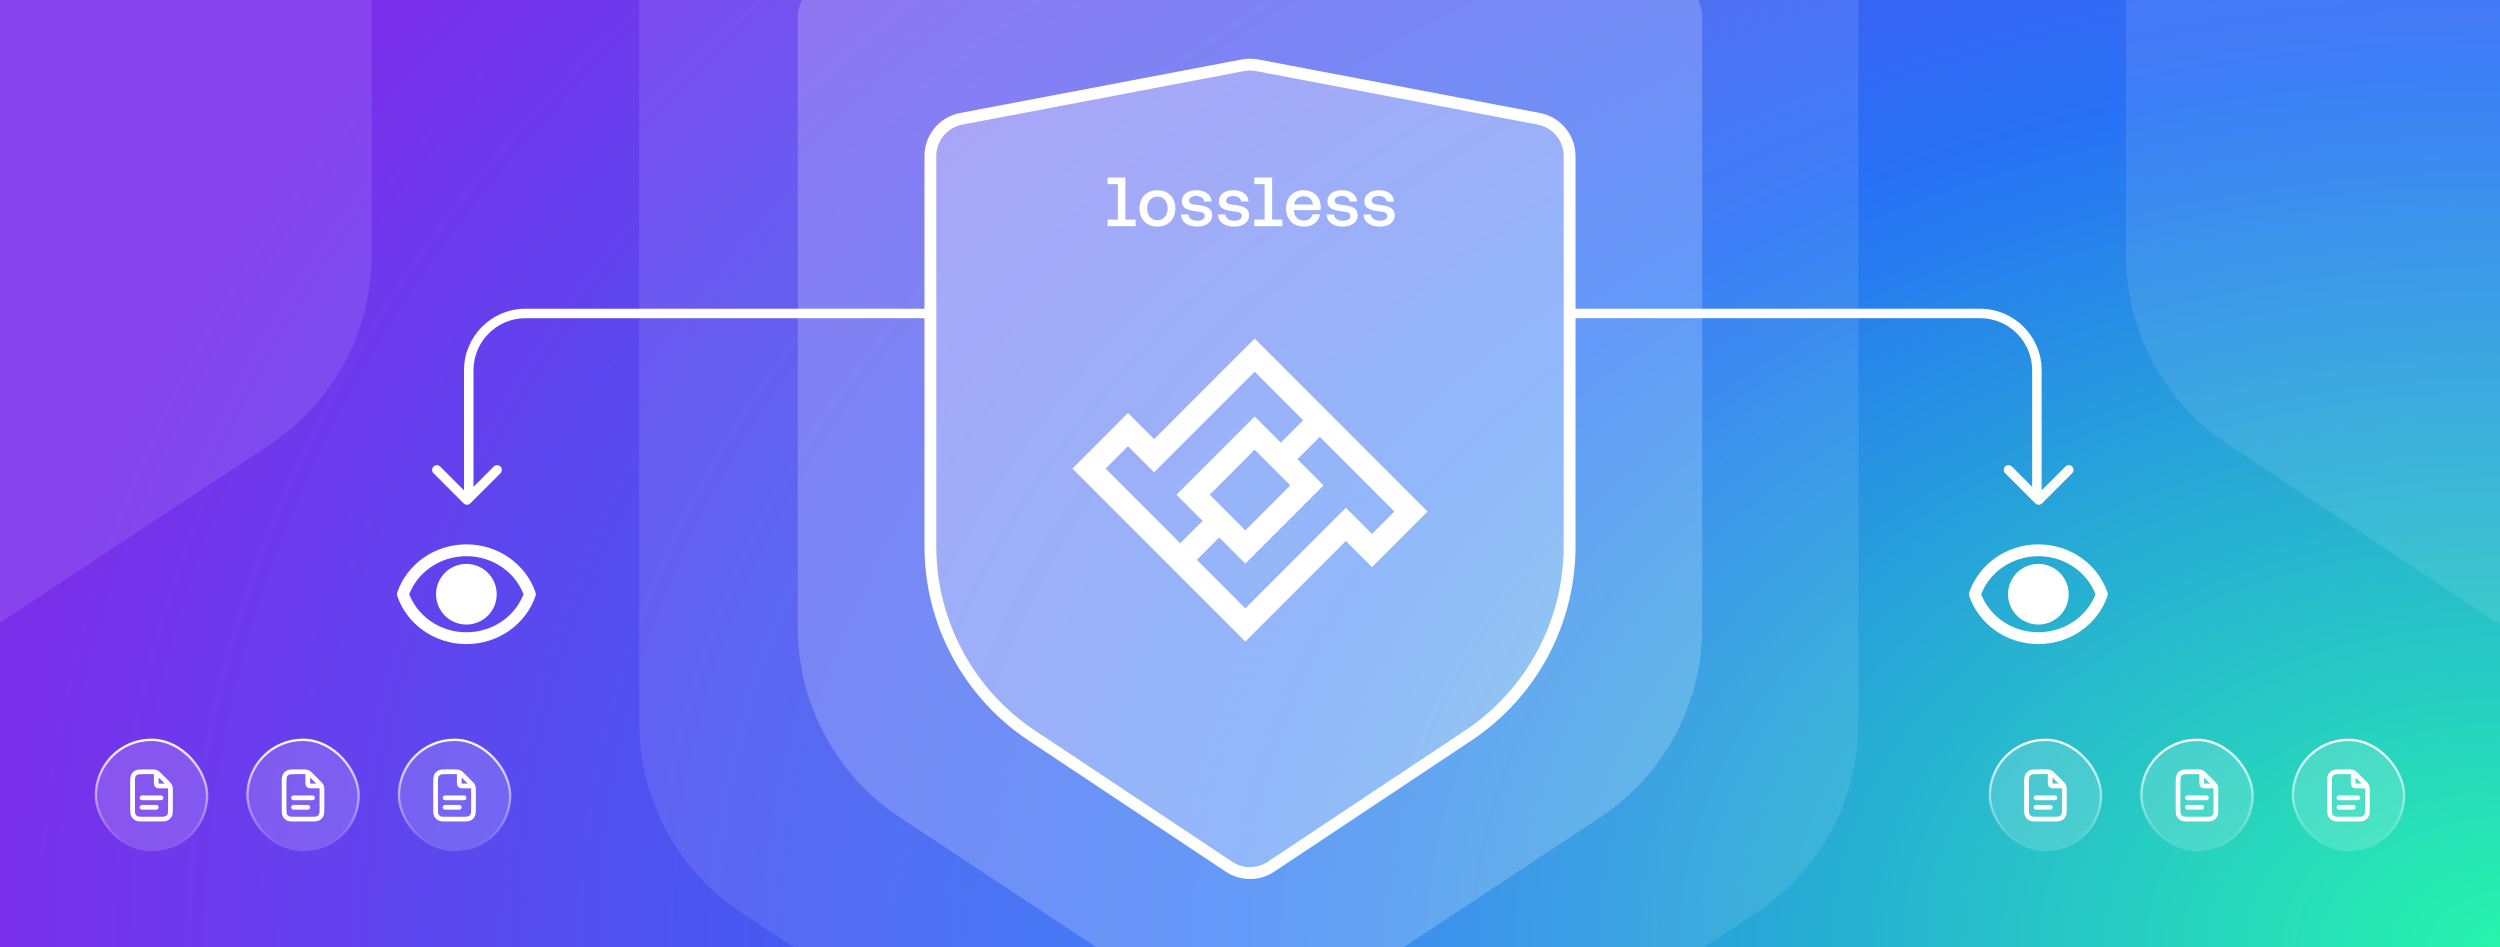
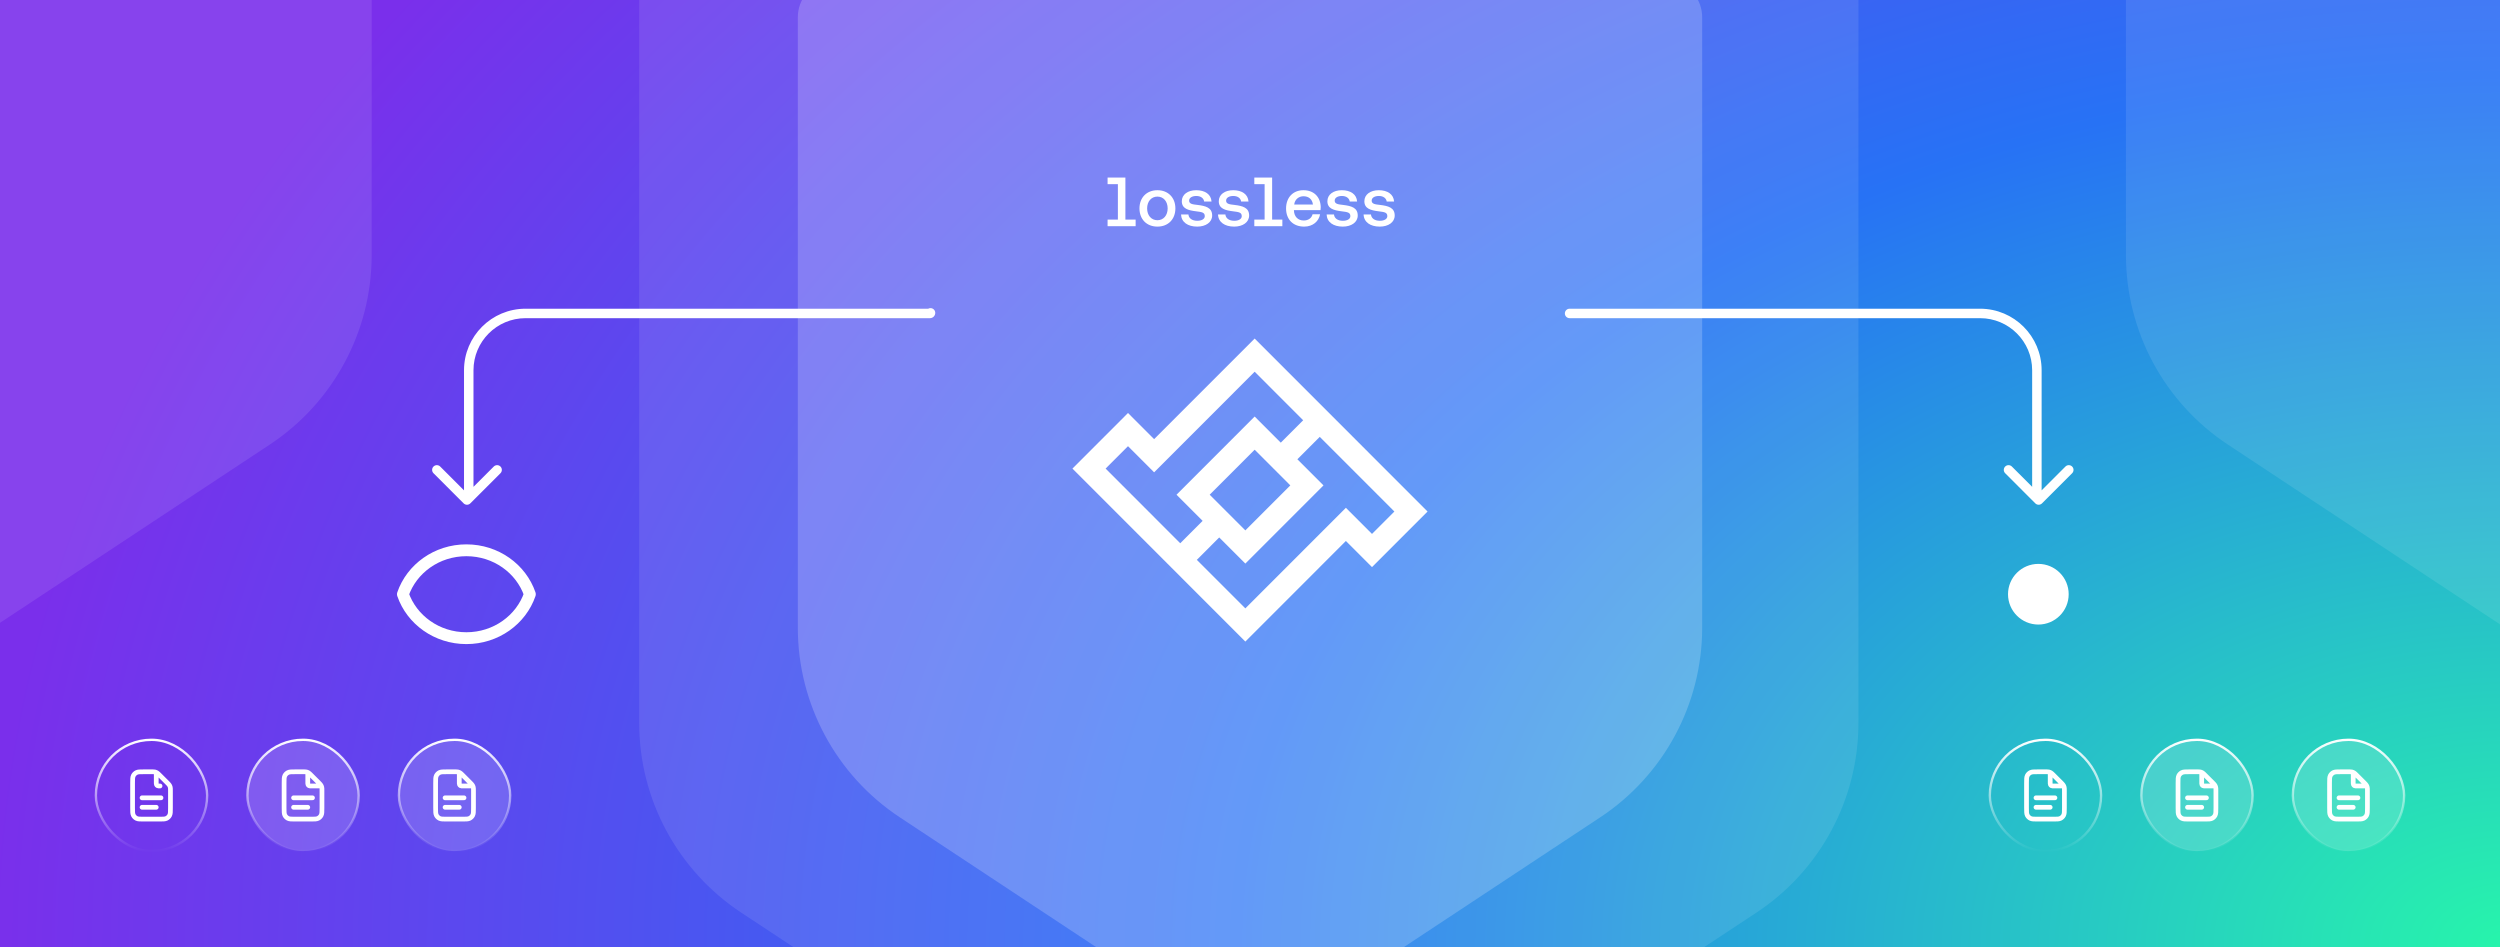
<svg xmlns="http://www.w3.org/2000/svg" width="1056" height="400" viewBox="0 0 1056 400" fill="none">
  <rect x="0" y="0" width="1056" height="400" fill="#333333" stroke="none" />
  <g clip-path="url(#clip0_818_3687)">
    <rect width="1056" height="400" fill="url(#paint0_radial_818_3687)" />
    <path d="M270 -64.179C270 -71.872 275.475 -78.476 283.035 -79.902L524.535 -125.441C526.494 -125.81 528.506 -125.81 530.465 -125.441L771.965 -79.902C779.525 -78.476 785 -71.872 785 -64.179V305.388C785 337.644 768.801 367.744 741.88 385.511L536.313 521.183C530.967 524.711 524.033 524.711 518.687 521.183L313.12 385.511C286.199 367.744 270 337.644 270 305.388V-64.179Z" fill="white" fill-opacity="0.1" />
    <path d="M395.053 132.156C395.053 131.051 394.158 130.156 393.053 130.156C391.948 130.156 391.053 131.051 391.053 132.156H395.053ZM195.84 212.622C196.621 213.403 197.887 213.403 198.668 212.622L211.396 199.894C212.177 199.113 212.177 197.847 211.396 197.066C210.615 196.285 209.349 196.285 208.567 197.066L197.254 208.38L185.94 197.066C185.159 196.285 183.893 196.285 183.112 197.066C182.331 197.847 182.331 199.113 183.112 199.894L195.84 212.622ZM393.053 132.156H395.053H393.053ZM392.811 130.398H222V134.398H392.811V130.398ZM196 156.398V208.627H200V156.398H196ZM195.254 209.373V211.208H199.254V209.373H195.254ZM197.627 207C196.316 207 195.254 208.062 195.254 209.373H199.254C199.254 210.272 198.525 211 197.627 211V207ZM196 208.627C196 207.728 196.728 207 197.627 207V211C198.937 211 200 209.938 200 208.627H196ZM222 130.398C207.64 130.398 196 142.039 196 156.398H200C200 144.248 209.85 134.398 222 134.398V130.398ZM391.053 132.156C391.053 131.185 391.84 130.398 392.811 130.398V134.398C394.049 134.398 395.053 133.394 395.053 132.156H391.053Z" fill="white" />
    <path d="M663 134.398C661.895 134.398 661 133.503 661 132.398C661 131.294 661.895 130.398 663 130.398V134.398ZM862.544 212.622C861.763 213.403 860.496 213.403 859.715 212.622L846.987 199.894C846.206 199.113 846.206 197.847 846.987 197.066C847.768 196.285 849.035 196.285 849.816 197.066L861.13 208.38L872.443 197.066C873.224 196.285 874.491 196.285 875.272 197.066C876.053 197.847 876.053 199.113 875.272 199.894L862.544 212.622ZM663 130.398H836.383V134.398H663V130.398ZM862.383 156.398V208.627H858.383V156.398H862.383ZM863.13 209.373V211.208H859.13V209.373H863.13ZM860.757 207C862.067 207 863.13 208.062 863.13 209.373H859.13C859.13 210.272 859.858 211 860.757 211V207ZM862.383 208.627C862.383 207.728 861.655 207 860.757 207V211C859.446 211 858.383 209.938 858.383 208.627H862.383ZM836.383 130.398C850.743 130.398 862.383 142.039 862.383 156.398H858.383C858.383 144.248 848.534 134.398 836.383 134.398V130.398Z" fill="white" />
    <path d="M337 7.326C337 -0.366 342.473 -6.969 350.031 -8.396L525.031 -41.44C526.993 -41.81 529.007 -41.81 530.969 -41.44L705.969 -8.396C713.527 -6.969 719 -0.366 719 7.326V265.149C719 297.384 702.822 327.467 675.929 345.24L536.821 437.17C531.472 440.706 524.528 440.706 519.179 437.17L380.071 345.24C353.178 327.467 337 297.384 337 265.149V7.326Z" fill="white" fill-opacity="0.2" />
    <path d="M-181 -112.838C-181 -120.53 -175.526 -127.133 -167.968 -128.56L-14.968 -157.44C-13.007 -157.81 -10.993 -157.81 -9.032 -157.44L143.968 -128.56C151.526 -127.133 157 -120.53 157 -112.838V107.714C157 139.954 140.817 170.041 113.917 187.813L-3.18 265.173C-8.529 268.707 -15.471 268.707 -20.82 265.173L-137.917 187.813C-164.817 170.041 -181 139.954 -181 107.714V-112.838Z" fill="white" fill-opacity="0.1" />
    <path d="M898 -112.838C898 -120.53 903.474 -127.133 911.032 -128.56L1064.03 -157.44C1065.99 -157.81 1068.01 -157.81 1069.97 -157.44L1222.97 -128.56C1230.53 -127.133 1236 -120.53 1236 -112.838V107.714C1236 139.954 1219.82 170.041 1192.92 187.813L1075.82 265.173C1070.47 268.707 1063.53 268.707 1058.18 265.173L941.083 187.813C914.183 170.041 898 139.954 898 107.714V-112.838Z" fill="white" fill-opacity="0.1" />
-     <path d="M393 65.9C393 58.215 398.463 51.616 406.013 50.181L525.013 27.568C526.987 27.193 529.013 27.193 530.987 27.568L649.987 50.181C657.537 51.616 663 58.215 663 65.9V230.767C663 262.902 646.922 292.905 620.164 310.701L536.861 366.107C531.493 369.677 524.507 369.677 519.139 366.107L435.836 310.701C409.078 292.905 393 262.902 393 230.767V65.9Z" fill="white" fill-opacity="0.3" stroke="white" stroke-width="5" />
    <path fill-rule="evenodd" clip-rule="evenodd" d="M579.533 239.547L568.499 228.508L526.03 271L453 197.932L476.468 174.452L487.501 185.492L529.97 143L603 216.068L579.533 239.547ZM498.534 229.472L467.011 197.932L476.468 188.47L487.501 199.509L529.97 157.018L550.461 177.519L541.003 186.981L529.97 175.942L496.958 208.971L507.991 220.01L498.534 229.472ZM505.539 236.481L526.03 256.982L568.499 214.491L579.533 225.53L588.989 216.068L557.466 184.528L548.009 193.99L559.042 205.029L526.03 238.058L514.996 227.019L505.539 236.481ZM526.03 224.04L510.968 208.971L529.97 189.96L545.032 205.029L526.03 224.04Z" fill="white" />
-     <rect x="40.5" y="312.5" width="47" height="47" rx="23.5" fill="white" fill-opacity="0.16" />
    <rect x="40.5" y="312.5" width="47" height="47" rx="23.5" stroke="url(#paint1_linear_818_3687)" />
-     <path d="M66 326.27V330.4C66 330.96 66 331.24 66.109 331.454C66.205 331.642 66.358 331.795 66.546 331.891C66.76 332 67.04 332 67.6 332H71.731M66 341H60M68 337H60M72 333.988V341.2C72 342.88 72 343.72 71.673 344.362C71.385 344.926 70.927 345.385 70.362 345.673C69.72 346 68.88 346 67.2 346H60.8C59.12 346 58.28 346 57.638 345.673C57.074 345.385 56.615 344.926 56.327 344.362C56 343.72 56 342.88 56 341.2V330.8C56 329.12 56 328.28 56.327 327.638C56.615 327.074 57.074 326.615 57.638 326.327C58.28 326 59.12 326 60.8 326H64.012C64.746 326 65.112 326 65.458 326.083C65.764 326.156 66.056 326.278 66.325 326.442C66.628 326.628 66.887 326.887 67.406 327.406L70.594 330.594C71.113 331.113 71.372 331.372 71.558 331.675C71.722 331.944 71.844 332.236 71.917 332.542C72 332.888 72 333.254 72 333.988Z" stroke="white" stroke-width="2" stroke-linecap="round" stroke-linejoin="round" />
+     <path d="M66 326.27V330.4C66 330.96 66 331.24 66.109 331.454C66.205 331.642 66.358 331.795 66.546 331.891C66.76 332 67.04 332 67.6 332M66 341H60M68 337H60M72 333.988V341.2C72 342.88 72 343.72 71.673 344.362C71.385 344.926 70.927 345.385 70.362 345.673C69.72 346 68.88 346 67.2 346H60.8C59.12 346 58.28 346 57.638 345.673C57.074 345.385 56.615 344.926 56.327 344.362C56 343.72 56 342.88 56 341.2V330.8C56 329.12 56 328.28 56.327 327.638C56.615 327.074 57.074 326.615 57.638 326.327C58.28 326 59.12 326 60.8 326H64.012C64.746 326 65.112 326 65.458 326.083C65.764 326.156 66.056 326.278 66.325 326.442C66.628 326.628 66.887 326.887 67.406 327.406L70.594 330.594C71.113 331.113 71.372 331.372 71.558 331.675C71.722 331.944 71.844 332.236 71.917 332.542C72 332.888 72 333.254 72 333.988Z" stroke="white" stroke-width="2" stroke-linecap="round" stroke-linejoin="round" />
    <rect x="104.5" y="312.5" width="47" height="47" rx="23.5" fill="white" fill-opacity="0.16" />
    <rect x="104.5" y="312.5" width="47" height="47" rx="23.5" stroke="url(#paint2_linear_818_3687)" />
    <path d="M130 326.27V330.4C130 330.96 130 331.24 130.109 331.454C130.205 331.642 130.358 331.795 130.546 331.891C130.76 332 131.04 332 131.6 332H135.731M130 341H124M132 337H124M136 333.988V341.2C136 342.88 136 343.72 135.673 344.362C135.385 344.926 134.926 345.385 134.362 345.673C133.72 346 132.88 346 131.2 346H124.8C123.12 346 122.28 346 121.638 345.673C121.074 345.385 120.615 344.926 120.327 344.362C120 343.72 120 342.88 120 341.2V330.8C120 329.12 120 328.28 120.327 327.638C120.615 327.074 121.074 326.615 121.638 326.327C122.28 326 123.12 326 124.8 326H128.012C128.746 326 129.112 326 129.458 326.083C129.764 326.156 130.056 326.278 130.325 326.442C130.628 326.628 130.887 326.887 131.406 327.406L134.594 330.594C135.113 331.113 135.372 331.372 135.558 331.675C135.722 331.944 135.844 332.236 135.917 332.542C136 332.888 136 333.254 136 333.988Z" stroke="white" stroke-width="2" stroke-linecap="round" stroke-linejoin="round" />
    <rect x="168.5" y="312.5" width="47" height="47" rx="23.5" fill="white" fill-opacity="0.16" />
    <rect x="168.5" y="312.5" width="47" height="47" rx="23.5" stroke="url(#paint3_linear_818_3687)" />
    <path d="M194 326.27V330.4C194 330.96 194 331.24 194.109 331.454C194.205 331.642 194.358 331.795 194.546 331.891C194.76 332 195.04 332 195.6 332H199.731M194 341H188M196 337H188M200 333.988V341.2C200 342.88 200 343.72 199.673 344.362C199.385 344.926 198.926 345.385 198.362 345.673C197.72 346 196.88 346 195.2 346H188.8C187.12 346 186.28 346 185.638 345.673C185.074 345.385 184.615 344.926 184.327 344.362C184 343.72 184 342.88 184 341.2V330.8C184 329.12 184 328.28 184.327 327.638C184.615 327.074 185.074 326.615 185.638 326.327C186.28 326 187.12 326 188.8 326H192.012C192.746 326 193.112 326 193.458 326.083C193.764 326.156 194.056 326.278 194.325 326.442C194.628 326.628 194.887 326.887 195.406 327.406L198.594 330.594C199.113 331.113 199.372 331.372 199.558 331.675C199.722 331.944 199.844 332.236 199.917 332.542C200 332.888 200 333.254 200 333.988Z" stroke="white" stroke-width="2" stroke-linecap="round" stroke-linejoin="round" />
-     <rect x="840.5" y="312.5" width="47" height="47" rx="23.5" fill="white" fill-opacity="0.16" />
    <rect x="840.5" y="312.5" width="47" height="47" rx="23.5" stroke="url(#paint4_linear_818_3687)" />
    <path d="M866 326.27V330.4C866 330.96 866 331.24 866.109 331.454C866.205 331.642 866.358 331.795 866.546 331.891C866.76 332 867.04 332 867.6 332H871.731M866 341H860M868 337H860M872 333.988V341.2C872 342.88 872 343.72 871.673 344.362C871.385 344.926 870.926 345.385 870.362 345.673C869.72 346 868.88 346 867.2 346H860.8C859.12 346 858.28 346 857.638 345.673C857.074 345.385 856.615 344.926 856.327 344.362C856 343.72 856 342.88 856 341.2V330.8C856 329.12 856 328.28 856.327 327.638C856.615 327.074 857.074 326.615 857.638 326.327C858.28 326 859.12 326 860.8 326H864.012C864.746 326 865.112 326 865.458 326.083C865.764 326.156 866.056 326.278 866.325 326.442C866.628 326.628 866.887 326.887 867.406 327.406L870.594 330.594C871.113 331.113 871.372 331.372 871.558 331.675C871.722 331.944 871.844 332.236 871.917 332.542C872 332.888 872 333.254 872 333.988Z" stroke="white" stroke-width="2" stroke-linecap="round" stroke-linejoin="round" />
    <rect x="904.5" y="312.5" width="47" height="47" rx="23.5" fill="white" fill-opacity="0.16" />
    <rect x="904.5" y="312.5" width="47" height="47" rx="23.5" stroke="url(#paint5_linear_818_3687)" />
    <path d="M930 326.27V330.4C930 330.96 930 331.24 930.109 331.454C930.205 331.642 930.358 331.795 930.546 331.891C930.76 332 931.04 332 931.6 332H935.731M930 341H924M932 337H924M936 333.988V341.2C936 342.88 936 343.72 935.673 344.362C935.385 344.926 934.926 345.385 934.362 345.673C933.72 346 932.88 346 931.2 346H924.8C923.12 346 922.28 346 921.638 345.673C921.074 345.385 920.615 344.926 920.327 344.362C920 343.72 920 342.88 920 341.2V330.8C920 329.12 920 328.28 920.327 327.638C920.615 327.074 921.074 326.615 921.638 326.327C922.28 326 923.12 326 924.8 326H928.012C928.746 326 929.112 326 929.458 326.083C929.764 326.156 930.056 326.278 930.325 326.442C930.628 326.628 930.887 326.887 931.406 327.406L934.594 330.594C935.113 331.113 935.372 331.372 935.558 331.675C935.722 331.944 935.844 332.236 935.917 332.542C936 332.888 936 333.254 936 333.988Z" stroke="white" stroke-width="2" stroke-linecap="round" stroke-linejoin="round" />
    <rect x="968.5" y="312.5" width="47" height="47" rx="23.5" fill="white" fill-opacity="0.16" />
    <rect x="968.5" y="312.5" width="47" height="47" rx="23.5" stroke="url(#paint6_linear_818_3687)" />
    <path d="M994 326.27V330.4C994 330.96 994 331.24 994.109 331.454C994.205 331.642 994.358 331.795 994.546 331.891C994.76 332 995.04 332 995.6 332H999.731M994 341H988M996 337H988M1000 333.988V341.2C1000 342.88 1000 343.72 999.673 344.362C999.385 344.926 998.926 345.385 998.362 345.673C997.72 346 996.88 346 995.2 346H988.8C987.12 346 986.28 346 985.638 345.673C985.074 345.385 984.615 344.926 984.327 344.362C984 343.72 984 342.88 984 341.2V330.8C984 329.12 984 328.28 984.327 327.638C984.615 327.074 985.074 326.615 985.638 326.327C986.28 326 987.12 326 988.8 326H992.012C992.746 326 993.112 326 993.458 326.083C993.764 326.156 994.056 326.278 994.325 326.442C994.628 326.628 994.887 326.887 995.406 327.406L998.594 330.594C999.113 331.113 999.372 331.372 999.558 331.675C999.722 331.944 999.844 332.236 999.917 332.542C1000 332.888 1000 333.254 1000 333.988Z" stroke="white" stroke-width="2" stroke-linecap="round" stroke-linejoin="round" />
    <path d="M197 232.438C184.489 232.438 173.896 240.226 170.188 251C173.896 261.774 184.489 269.562 197 269.562C209.511 269.562 220.104 261.774 223.812 251C220.104 240.226 209.511 232.438 197 232.438Z" stroke="white" stroke-width="5" stroke-miterlimit="10" stroke-linecap="round" stroke-linejoin="round" />
-     <path d="M197 261.312C202.695 261.312 207.312 256.695 207.312 251C207.312 245.305 202.695 240.688 197 240.688C191.305 240.688 186.688 245.305 186.688 251C186.688 256.695 191.305 261.312 197 261.312Z" fill="white" stroke="white" stroke-width="5" stroke-miterlimit="10" stroke-linecap="round" stroke-linejoin="round" />
-     <path d="M861 232.438C848.489 232.438 837.896 240.226 834.188 251C837.896 261.774 848.489 269.562 861 269.562C873.511 269.562 884.104 261.774 887.812 251C884.104 240.226 873.511 232.438 861 232.438Z" stroke="white" stroke-width="5" stroke-miterlimit="10" stroke-linecap="round" stroke-linejoin="round" />
    <path d="M861 261.312C866.695 261.312 871.312 256.695 871.312 251C871.312 245.305 866.695 240.688 861 240.688C855.305 240.688 850.688 245.305 850.688 251C850.688 256.695 855.305 261.312 861 261.312Z" fill="white" stroke="white" stroke-width="5" stroke-miterlimit="10" stroke-linecap="round" stroke-linejoin="round" />
    <path d="M557.786 88.766C557.844 88.326 557.874 87.827 557.874 87.504C557.786 83.101 554.905 80.343 550.554 80.343C546.174 80.343 543.234 83.424 543.234 88.062C543.234 92.67 546.174 95.722 550.877 95.722C554.582 95.722 557.08 93.462 557.61 90.498H554.435C554.023 92.171 552.582 93.139 550.701 93.139C548.231 93.139 546.644 91.466 546.556 88.913V88.766H557.786ZM550.584 82.896C552.788 82.896 554.317 84.158 554.582 86.389H546.674C546.909 84.246 548.614 82.896 550.584 82.896Z" fill="white" />
    <path d="M567.186 95.722C570.802 95.722 573.507 93.902 573.507 91.026C573.507 87.68 570.714 86.976 567.363 86.565C565.217 86.33 563.776 86.154 563.776 84.745C563.776 83.542 565.01 82.779 566.834 82.779C568.685 82.779 569.95 83.747 570.126 85.127H573.242C573.036 82.045 570.449 80.343 566.774 80.343C563.217 80.343 560.689 82.162 560.689 85.009C560.689 88.12 563.365 88.854 566.774 89.265C569.038 89.558 570.391 89.676 570.391 91.29C570.391 92.493 569.126 93.257 567.216 93.257C564.952 93.257 563.599 92.141 563.482 90.586H560.365C560.483 93.844 563.217 95.722 567.186 95.722Z" fill="white" />
    <path d="M582.804 95.722C586.42 95.722 589.124 93.902 589.124 91.026C589.124 87.68 586.332 86.976 582.98 86.565C580.834 86.33 579.393 86.154 579.393 84.745C579.393 83.542 580.629 82.779 582.451 82.779C584.303 82.779 585.567 83.747 585.744 85.127H588.86C588.655 82.045 586.068 80.343 582.393 80.343C578.836 80.343 576.307 82.162 576.307 85.009C576.307 88.12 578.982 88.854 582.393 89.265C584.656 89.558 586.008 89.676 586.008 91.29C586.008 92.493 584.744 93.257 582.833 93.257C580.569 93.257 579.217 92.141 579.1 90.586H575.984C576.101 93.844 578.836 95.722 582.804 95.722Z" fill="white" />
    <path d="M537.347 92.757V75H529.822V77.788H534.172V92.757H529.822V95.545H541.669V92.757H537.347Z" fill="white" />
    <path d="M475.368 92.757V75H467.842V77.788H472.193V92.757H467.842V95.545H479.69V92.757H475.368Z" fill="white" />
    <path d="M488.898 95.722C493.396 95.722 496.483 92.64 496.483 88.032C496.483 83.454 493.396 80.343 488.898 80.343C484.371 80.343 481.314 83.454 481.314 88.032C481.314 92.64 484.371 95.722 488.898 95.722ZM488.898 93.022C486.282 93.022 484.547 90.938 484.547 88.032C484.547 85.127 486.282 83.043 488.898 83.043C491.485 83.043 493.22 85.127 493.22 88.032C493.22 90.938 491.485 93.022 488.898 93.022Z" fill="white" />
    <path d="M505.695 95.722C509.311 95.722 512.016 93.902 512.016 91.026C512.016 87.68 509.223 86.976 505.872 86.565C503.726 86.33 502.285 86.154 502.285 84.745C502.285 83.542 503.52 82.779 505.343 82.779C507.195 82.779 508.459 83.747 508.635 85.127H511.751C511.546 82.045 508.959 80.343 505.284 80.343C501.727 80.343 499.198 82.162 499.198 85.009C499.198 88.12 501.874 88.854 505.284 89.265C507.547 89.558 508.9 89.676 508.9 91.29C508.9 92.493 507.636 93.257 505.725 93.257C503.461 93.257 502.109 92.141 501.991 90.586H498.875C498.993 93.844 501.727 95.722 505.695 95.722Z" fill="white" />
    <path d="M521.313 95.722C524.93 95.722 527.634 93.902 527.634 91.026C527.634 87.68 524.841 86.976 521.489 86.565C519.343 86.33 517.904 86.154 517.904 84.745C517.904 83.542 519.138 82.779 520.96 82.779C522.812 82.779 524.076 83.747 524.253 85.127H527.369C527.164 82.045 524.577 80.343 520.902 80.343C517.345 80.343 514.816 82.162 514.816 85.009C514.816 88.12 517.491 88.854 520.902 89.265C523.165 89.558 524.517 89.676 524.517 91.29C524.517 92.493 523.253 93.257 521.343 93.257C519.079 93.257 517.726 92.141 517.609 90.586H514.493C514.611 93.844 517.345 95.722 521.313 95.722Z" fill="white" />
  </g>
  <defs>
    <radialGradient id="paint0_radial_818_3687" cx="0" cy="0" r="1" gradientUnits="userSpaceOnUse" gradientTransform="translate(1056 400) rotate(-180) scale(1056 728.826)">
      <stop stop-color="#27F5AB" />
      <stop offset="0.505" stop-color="#2772F5" />
      <stop offset="1" stop-color="#7A2FEB" />
    </radialGradient>
    <linearGradient id="paint1_linear_818_3687" x1="64" y1="312" x2="64" y2="360" gradientUnits="userSpaceOnUse">
      <stop stop-color="white" />
      <stop offset="1" stop-color="white" stop-opacity="0" />
    </linearGradient>
    <linearGradient id="paint2_linear_818_3687" x1="128" y1="312" x2="128" y2="360" gradientUnits="userSpaceOnUse">
      <stop stop-color="white" />
      <stop offset="1" stop-color="white" stop-opacity="0" />
    </linearGradient>
    <linearGradient id="paint3_linear_818_3687" x1="192" y1="312" x2="192" y2="360" gradientUnits="userSpaceOnUse">
      <stop stop-color="white" />
      <stop offset="1" stop-color="white" stop-opacity="0" />
    </linearGradient>
    <linearGradient id="paint4_linear_818_3687" x1="864" y1="312" x2="864" y2="360" gradientUnits="userSpaceOnUse">
      <stop stop-color="white" />
      <stop offset="1" stop-color="white" stop-opacity="0" />
    </linearGradient>
    <linearGradient id="paint5_linear_818_3687" x1="928" y1="312" x2="928" y2="360" gradientUnits="userSpaceOnUse">
      <stop stop-color="white" />
      <stop offset="1" stop-color="white" stop-opacity="0" />
    </linearGradient>
    <linearGradient id="paint6_linear_818_3687" x1="992" y1="312" x2="992" y2="360" gradientUnits="userSpaceOnUse">
      <stop stop-color="white" />
      <stop offset="1" stop-color="white" stop-opacity="0" />
    </linearGradient>
    <clipPath id="clip0_818_3687">
      <rect width="1056" height="400" fill="white" />
    </clipPath>
  </defs>
</svg>